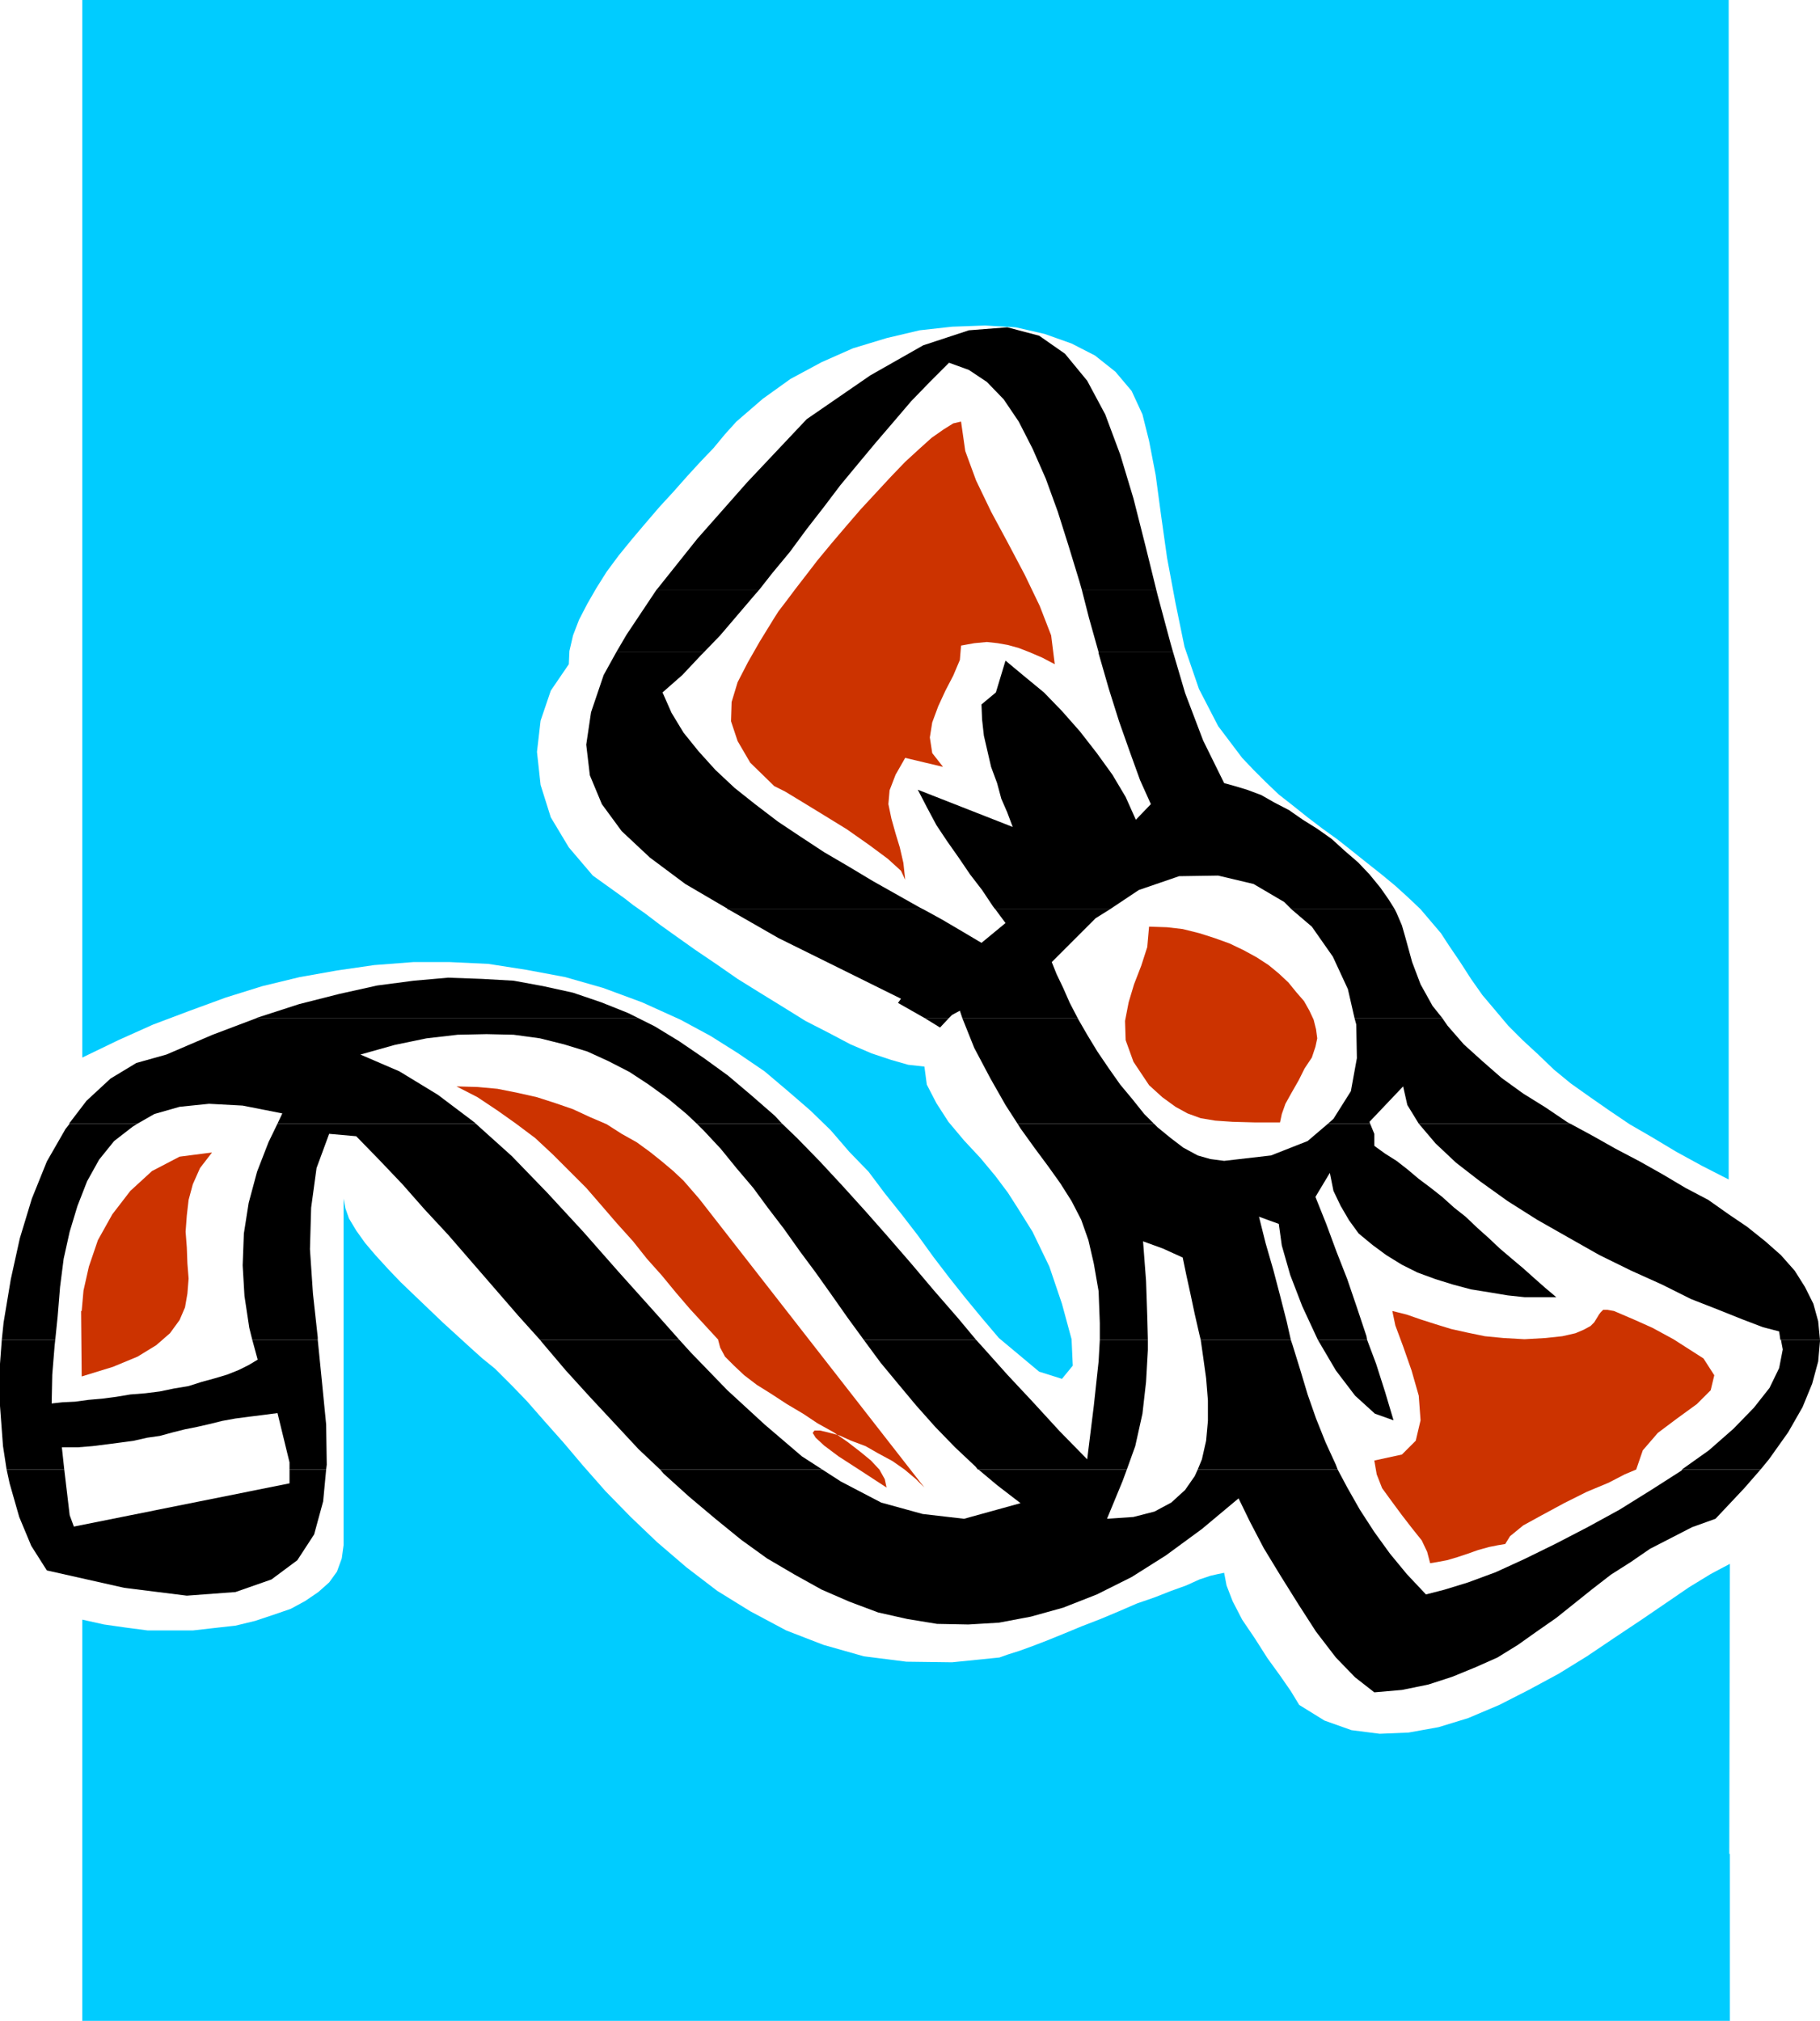
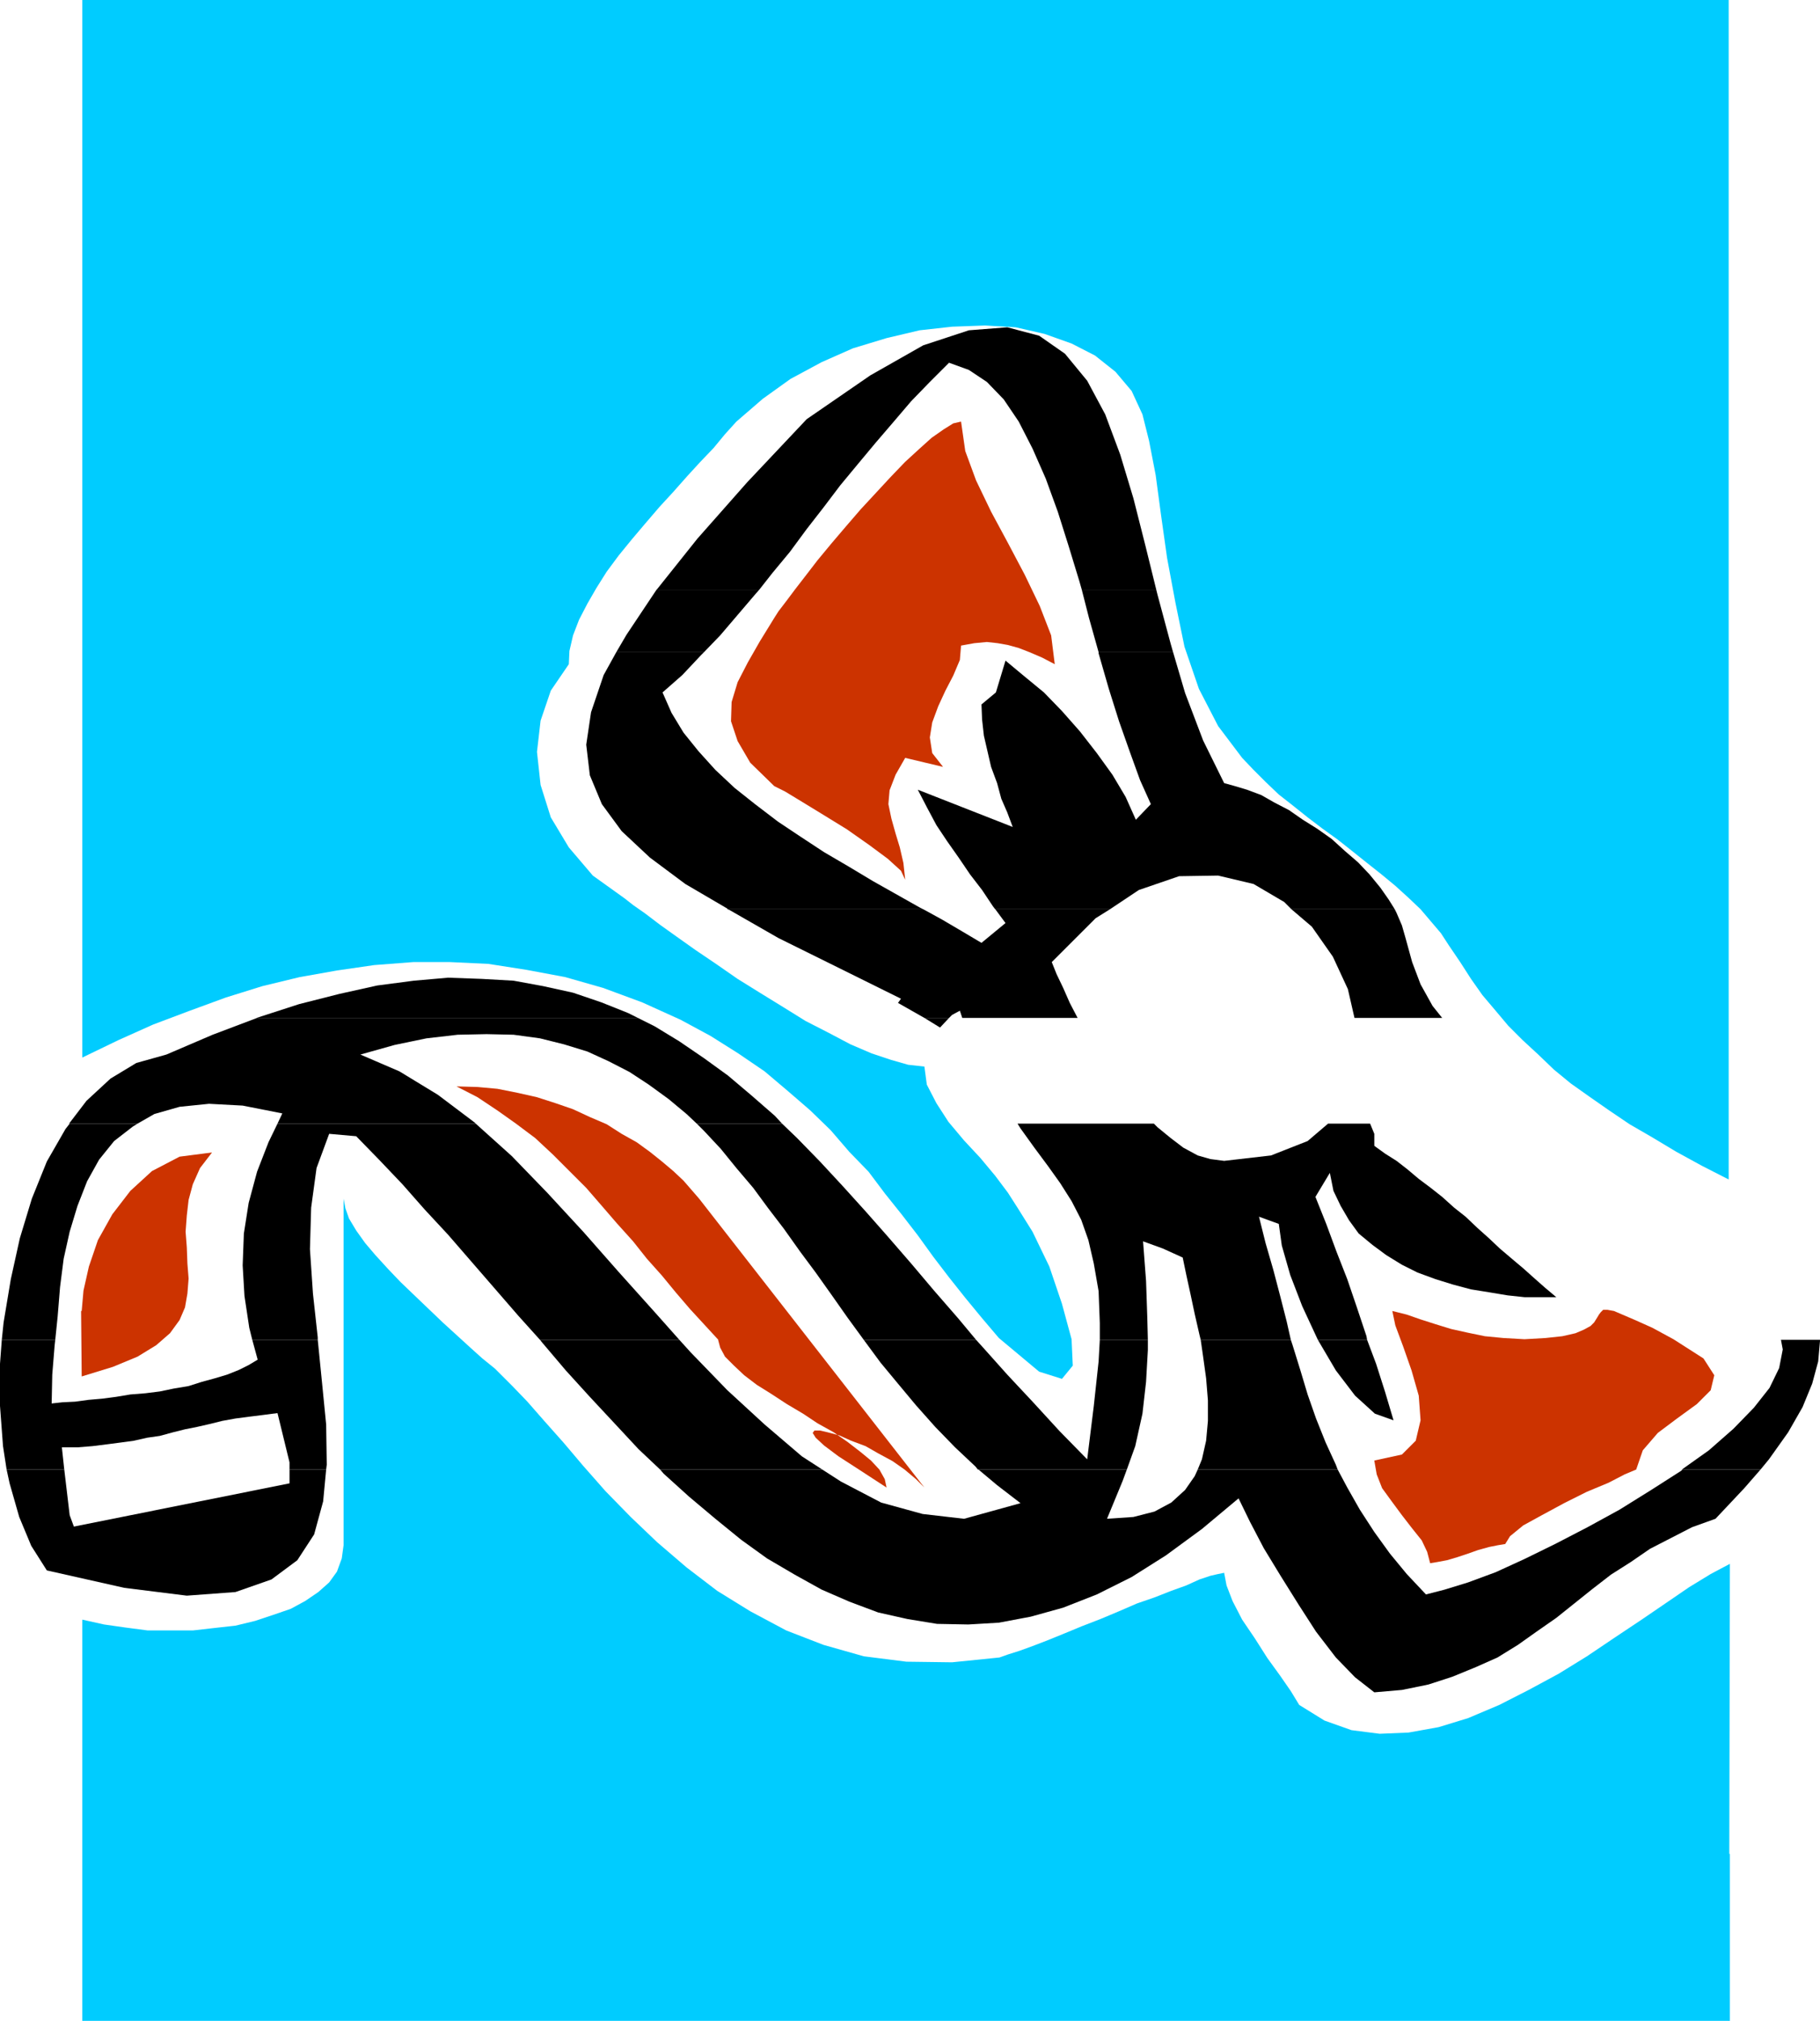
<svg xmlns="http://www.w3.org/2000/svg" xmlns:ns1="http://sodipodi.sourceforge.net/DTD/sodipodi-0.dtd" xmlns:ns2="http://www.inkscape.org/namespaces/inkscape" version="1.0" width="129.553mm" height="143.845mm" id="svg32" ns1:docname="Tie - Bow 01.wmf">
  <ns1:namedview id="namedview32" pagecolor="#ffffff" bordercolor="#000000" borderopacity="0.25" ns2:showpageshadow="2" ns2:pageopacity="0.0" ns2:pagecheckerboard="0" ns2:deskcolor="#d1d1d1" ns2:document-units="mm" />
  <defs id="defs1">
    <pattern id="WMFhbasepattern" patternUnits="userSpaceOnUse" width="6" height="6" x="0" y="0" />
  </defs>
  <path style="fill:#00ccff;fill-opacity:1;fill-rule:evenodd;stroke:none" d="m 465.246,498.749 0.162,-78.036 -5.171,2.747 -5.818,3.554 -6.141,4.201 -6.626,4.524 -7.272,4.847 -7.434,5.008 -7.595,4.685 -8.08,4.362 -7.918,4.039 -8.403,3.554 -7.918,2.423 -8.08,1.454 -7.757,0.323 -7.595,-0.969 -7.272,-2.585 -6.787,-4.201 -2.262,-3.716 -2.909,-4.201 -3.394,-4.685 -3.394,-5.332 -3.394,-5.008 -2.586,-5.008 -1.616,-4.201 -0.646,-3.393 -1.616,0.323 -2.101,0.485 -2.909,0.969 -3.555,1.616 -4.04,1.454 -4.525,1.777 -4.686,1.616 -4.848,2.1 -5.01,2.1 -5.01,1.939 -4.686,1.939 -4.363,1.777 -4.202,1.616 -3.555,1.293 -3.07,0.969 -2.262,0.808 -12.766,1.293 -12.282,-0.162 -11.474,-1.454 -10.827,-3.07 -10.019,-3.878 -9.696,-5.17 -8.888,-5.493 -8.242,-6.301 -7.918,-6.786 -7.11,-6.786 -6.787,-6.947 -5.979,-6.786 -5.333,-6.301 -5.171,-5.816 -4.525,-5.17 -4.04,-4.201 -2.101,-2.1 -2.586,-2.585 -3.394,-2.747 -3.232,-2.908 -3.717,-3.393 -3.717,-3.393 -3.717,-3.554 -3.717,-3.554 -3.878,-3.716 -3.394,-3.554 -3.394,-3.716 -2.747,-3.231 -2.424,-3.393 -1.939,-3.231 -0.97,-2.747 -0.485,-2.585 v 93.223 l -0.485,3.554 -1.293,3.554 -2.101,2.908 -2.909,2.585 -3.555,2.423 -3.878,2.1 -4.686,1.616 -4.848,1.616 -5.333,1.293 -5.818,0.646 -5.656,0.646 h -6.141 -5.979 l -6.141,-0.808 -5.656,-0.808 -5.818,-1.293 V 543.664 H 465.407 v -44.915 0 z" id="path1" />
  <path style="fill:#cc3300;fill-opacity:1;fill-rule:evenodd;stroke:none" d="m 21.816,352.695 0.162,17.611 8.403,-2.585 6.626,-2.747 5.01,-3.07 3.717,-3.231 2.586,-3.554 1.454,-3.393 0.646,-3.716 0.323,-4.039 -0.323,-4.039 -0.162,-4.362 -0.323,-4.201 0.323,-4.362 0.485,-4.201 1.131,-4.201 1.939,-4.362 3.232,-4.201 -8.726,1.131 -7.434,3.878 -5.818,5.332 -4.848,6.301 -3.878,6.947 -2.424,7.109 -1.454,6.463 -0.485,5.493 v 0 z" id="path2" />
  <path style="fill:#cc3300;fill-opacity:1;fill-rule:evenodd;stroke:none" d="m 193.112,360.127 0.646,2.423 1.293,2.423 2.424,2.423 2.747,2.585 3.394,2.585 3.878,2.423 4.202,2.747 4.363,2.585 3.878,2.585 4.363,2.423 3.717,2.585 3.555,2.747 2.747,2.262 2.262,2.423 1.454,2.585 0.485,2.262 -7.434,-4.847 -5.494,-3.554 -3.878,-2.908 -2.262,-2.1 -0.808,-1.293 0.485,-0.646 h 1.454 l 2.101,0.485 3.07,0.808 3.232,1.454 3.878,1.454 3.394,1.939 3.878,2.1 3.232,2.262 3.07,2.585 2.262,2.262 -60.6,-77.712 -2.101,-2.423 -2.101,-2.423 -2.747,-2.585 -3.07,-2.585 -3.232,-2.585 -3.555,-2.585 -4.04,-2.262 -4.04,-2.585 -4.525,-1.939 -4.525,-2.1 -4.686,-1.616 -5.01,-1.616 -5.01,-1.131 -5.656,-1.131 -5.333,-0.485 -5.656,-0.162 5.656,2.908 5.333,3.554 5.01,3.554 5.171,3.878 4.686,4.362 4.525,4.524 4.525,4.524 4.202,4.847 4.04,4.685 4.363,4.847 3.717,4.685 4.04,4.524 3.717,4.524 3.878,4.524 3.717,4.039 3.717,4.039 v 0 z" id="path3" />
-   <path style="fill:#cc3300;fill-opacity:1;fill-rule:evenodd;stroke:none" d="m 354.388,279.345 -0.323,-2.423 -0.646,-2.585 -1.131,-2.423 -1.454,-2.585 -2.101,-2.423 -2.101,-2.585 -2.586,-2.423 -2.747,-2.262 -3.232,-2.1 -3.555,-1.939 -3.717,-1.777 -4.04,-1.454 -4.04,-1.293 -4.525,-1.131 -4.202,-0.485 -4.848,-0.162 -0.485,5.493 -1.616,5.008 -1.939,5.008 -1.454,4.847 -0.97,5.008 0.162,5.17 2.101,5.816 4.202,6.301 3.555,3.231 3.555,2.585 3.232,1.777 3.555,1.293 3.878,0.646 4.686,0.323 5.979,0.162 h 6.787 l 0.485,-2.262 0.97,-2.747 1.616,-2.908 1.939,-3.393 1.616,-3.231 1.939,-2.908 0.97,-2.908 z" id="path4" />
  <path style="fill:#cc3300;fill-opacity:1;fill-rule:evenodd;stroke:none" d="m 440.198,395.348 1.778,-5.17 4.04,-4.685 5.171,-3.878 5.333,-3.878 3.717,-3.716 0.97,-4.039 -2.909,-4.524 -8.08,-5.17 -5.656,-3.07 -4.686,-2.1 -3.394,-1.454 -2.262,-0.969 -1.778,-0.323 h -1.131 l -0.646,0.646 -0.485,0.646 -0.485,0.808 -0.808,1.293 -0.97,0.969 -1.778,0.969 -2.262,0.969 -3.555,0.808 -4.525,0.485 -5.656,0.323 -5.656,-0.323 -5.01,-0.485 -4.686,-0.969 -4.363,-0.969 -4.202,-1.293 -4.04,-1.293 -3.717,-1.293 -3.878,-0.969 0.808,3.878 2.101,5.655 2.262,6.463 1.939,6.786 0.485,6.624 -1.293,5.493 -3.717,3.716 -7.434,1.616 0.646,3.716 1.454,3.716 2.586,3.554 2.747,3.716 2.747,3.554 2.586,3.231 1.454,3.07 0.808,3.07 1.939,-0.323 2.586,-0.485 2.747,-0.808 2.909,-0.969 2.747,-0.969 2.909,-0.808 2.424,-0.485 1.939,-0.323 1.293,-2.1 3.555,-2.908 5.01,-2.747 5.979,-3.231 6.141,-3.07 5.818,-2.423 4.363,-2.262 z" id="path5" />
  <path style="fill:#cc3300;fill-opacity:1;fill-rule:evenodd;stroke:none" d="m 258.56,173.682 3.555,-0.646 3.394,-0.323 2.909,0.323 2.747,0.485 2.909,0.808 2.909,1.131 3.394,1.454 3.394,1.777 -0.97,-7.755 -3.07,-7.917 -4.04,-8.401 -4.525,-8.563 -4.525,-8.401 -4.04,-8.401 -2.909,-7.917 -1.131,-7.917 -2.101,0.485 -2.586,1.616 -3.232,2.262 -3.232,2.908 -3.878,3.554 -3.878,4.039 -4.04,4.362 -4.04,4.362 -4.04,4.685 -3.717,4.362 -3.878,4.685 -3.232,4.201 -2.747,3.554 -2.424,3.231 -2.101,2.747 -1.131,1.777 -3.878,6.301 -3.232,5.655 -2.747,5.332 -1.616,5.332 -0.162,5.17 1.778,5.332 3.394,5.816 6.464,6.301 2.909,1.454 4.525,2.747 5.818,3.554 6.302,3.878 5.979,4.201 5.01,3.716 3.555,3.231 1.131,2.423 -0.485,-4.524 -0.97,-4.201 -1.131,-3.716 -1.131,-4.039 -0.808,-3.878 0.323,-3.716 1.616,-4.201 2.586,-4.524 10.181,2.423 -2.909,-3.716 -0.646,-4.201 0.646,-4.039 1.616,-4.362 1.939,-4.201 2.101,-4.039 1.778,-4.201 z" id="path6" />
  <path style="fill:#00ccff;fill-opacity:1;fill-rule:evenodd;stroke:none" d="m 153.035,178.69 0.162,-3.554 0.97,-4.201 1.616,-4.201 2.262,-4.362 2.424,-4.201 2.747,-4.362 3.232,-4.362 3.555,-4.362 3.555,-4.201 3.878,-4.524 3.717,-4.039 3.717,-4.201 3.555,-3.878 3.555,-3.716 3.07,-3.716 3.07,-3.393 7.11,-6.139 7.434,-5.332 8.403,-4.524 8.403,-3.716 9.05,-2.747 8.888,-2.1 8.726,-0.969 8.888,-0.323 8.242,0.485 7.757,1.777 7.272,2.585 6.302,3.231 5.494,4.362 4.363,5.17 2.909,6.301 1.778,7.109 1.778,9.209 1.454,10.825 1.616,11.471 2.262,12.117 2.424,11.794 3.878,11.31 5.171,10.017 6.464,8.563 3.07,3.231 3.232,3.231 3.555,3.393 3.717,2.908 4.04,3.231 4.04,3.07 4.04,2.908 3.878,3.07 4.04,3.231 3.878,3.07 3.717,3.07 3.555,3.231 3.232,3.07 2.747,3.231 2.747,3.231 2.101,3.231 3.07,4.524 2.909,4.524 3.07,4.362 3.555,4.201 3.394,4.039 3.878,3.878 4.202,3.878 4.202,4.039 4.525,3.716 5.01,3.554 5.333,3.716 5.494,3.716 6.141,3.554 6.464,3.878 6.787,3.716 7.272,3.716 V 0 H 22.139 v 284.515 l 9.696,-4.685 9.373,-4.201 9.858,-3.716 9.696,-3.554 9.858,-3.07 10.019,-2.423 10.019,-1.777 10.019,-1.454 10.504,-0.808 h 9.858 l 10.342,0.485 10.342,1.616 10.342,1.939 10.181,2.908 10.504,3.878 10.342,4.685 8.08,4.362 7.434,4.685 7.11,4.847 6.302,5.332 5.979,5.17 5.494,5.332 5.01,5.816 5.171,5.332 4.363,5.816 4.525,5.655 4.363,5.655 4.202,5.816 4.202,5.493 4.363,5.493 4.525,5.493 4.525,5.332 10.827,9.048 6.141,1.939 2.909,-3.554 -0.323,-7.109 -2.586,-9.532 -3.394,-10.017 -4.525,-9.371 -4.04,-6.463 -2.586,-4.039 -3.394,-4.524 -4.04,-4.847 -4.363,-4.685 -4.202,-5.008 -3.232,-5.008 -2.586,-5.008 -0.646,-4.847 -4.363,-0.485 -4.525,-1.293 -5.333,-1.777 -5.656,-2.423 -5.818,-3.07 -6.302,-3.231 -5.979,-3.716 -6.302,-3.878 -5.979,-3.716 -5.818,-4.039 -5.494,-3.716 -5.01,-3.554 -4.525,-3.231 -4.04,-3.07 -3.232,-2.262 -2.262,-1.777 -8.565,-6.139 -6.464,-7.594 -4.848,-8.078 -2.747,-8.724 -0.97,-8.886 0.97,-8.401 2.747,-8.078 z" id="path7" />
  <path style="fill:#000000;fill-opacity:1;fill-rule:evenodd;stroke:none" d="m 176.629,158.656 0.162,-0.162 10.827,-13.571 13.413,-15.187 15.998,-16.964 17.13,-11.794 14.221,-8.078 12.282,-4.039 10.342,-0.808 8.565,2.262 6.949,4.847 5.979,7.27 4.848,9.048 4.04,10.825 3.555,11.794 3.232,12.764 2.909,11.794 h -20.038 l -0.646,-2.262 -2.909,-9.532 -2.909,-9.209 -3.232,-8.886 -3.555,-8.078 -3.717,-7.27 -4.04,-5.978 -4.525,-4.685 -4.848,-3.231 -5.333,-1.939 -5.171,5.17 -5.01,5.17 -4.686,5.493 -4.848,5.655 -4.848,5.816 -4.686,5.655 -4.525,5.978 -4.525,5.816 -4.525,6.139 -4.686,5.655 -3.555,4.524 z" id="path8" />
  <path style="fill:#000000;fill-opacity:1;fill-rule:evenodd;stroke:none" d="m 165.801,175.459 2.747,-4.685 8.08,-12.117 h 27.634 l -1.131,1.293 -4.686,5.493 -4.686,5.493 -4.363,4.524 h -23.594 z" id="path9" />
  <path style="fill:#000000;fill-opacity:1;fill-rule:evenodd;stroke:none" d="m 295.566,175.459 -2.586,-9.209 -1.939,-7.594 h 20.038 l 0.323,1.293 3.555,13.248 0.646,2.262 h -20.038 z" id="path10" />
  <path style="fill:#000000;fill-opacity:1;fill-rule:evenodd;stroke:none" d="m 195.697,244.447 -11.312,-6.624 -9.534,-7.109 -7.595,-7.109 -5.333,-7.27 -3.232,-7.755 -0.97,-8.24 1.293,-8.724 3.394,-10.017 3.394,-6.139 h 23.594 l -0.808,0.808 -5.01,5.332 -5.333,4.685 2.424,5.493 3.232,5.332 4.04,5.008 4.525,5.008 5.171,4.847 5.494,4.362 6.141,4.685 6.302,4.201 6.141,4.039 6.626,3.878 6.464,3.878 6.302,3.554 6.302,3.554 0.97,0.485 h -52.682 v 0 z" id="path11" />
  <path style="fill:#000000;fill-opacity:1;fill-rule:evenodd;stroke:none" d="m 267.609,244.447 -0.485,-0.646 -2.909,-4.362 -3.232,-4.201 -3.07,-4.524 -3.07,-4.362 -2.909,-4.362 -2.586,-4.847 -2.424,-4.685 25.533,10.017 -1.454,-3.878 -1.616,-3.716 -1.131,-4.201 -1.616,-4.362 -0.97,-4.201 -0.97,-4.201 -0.485,-4.362 -0.162,-4.039 3.878,-3.231 2.586,-8.563 4.848,4.039 5.494,4.524 4.848,5.008 4.848,5.493 4.525,5.816 4.202,5.816 3.555,5.978 2.747,6.139 4.04,-4.201 -2.909,-6.463 -2.747,-7.594 -2.909,-8.24 -2.747,-8.724 -2.747,-9.532 v -0.323 h 20.038 l 3.232,10.986 4.848,12.764 5.656,11.471 2.909,0.808 3.232,0.969 3.878,1.454 3.394,1.939 4.04,2.1 3.717,2.585 3.878,2.423 3.878,2.747 3.555,3.231 3.555,3.07 3.07,3.231 2.909,3.554 2.262,3.231 1.616,2.585 h -27.795 l -1.939,-1.939 -8.242,-4.847 -9.534,-2.262 -10.504,0.162 -10.827,3.716 -7.757,5.17 H 267.771 v 0 z" id="path12" />
  <path style="fill:#000000;fill-opacity:1;fill-rule:evenodd;stroke:none" d="m 69.003,273.852 11.474,-3.716 10.827,-2.747 10.181,-2.262 9.858,-1.293 9.211,-0.808 9.05,0.323 8.565,0.485 7.918,1.454 8.08,1.777 7.595,2.585 7.272,2.908 2.586,1.293 H 69.165 v 0 z" id="path13" />
  <path style="fill:#000000;fill-opacity:1;fill-rule:evenodd;stroke:none" d="m 248.702,273.852 -7.11,-4.039 0.808,-1.131 -17.291,-8.563 -15.675,-7.755 -13.251,-7.594 -0.485,-0.162 h 52.682 l 5.01,2.747 5.494,3.231 5.171,3.07 6.464,-5.332 -2.747,-3.716 h 30.866 l -3.878,2.423 -11.797,11.794 1.293,3.231 1.778,3.716 1.778,4.039 2.101,4.039 h -31.027 l -0.646,-1.939 -2.101,1.131 -0.808,0.808 h -6.626 z" id="path14" />
  <path style="fill:#000000;fill-opacity:1;fill-rule:evenodd;stroke:none" d="m 364.408,273.852 -1.778,-7.755 -4.04,-8.724 -5.656,-8.078 -5.494,-4.685 h 27.795 l 0.485,0.969 1.454,3.393 0.97,3.393 1.778,6.463 2.262,5.978 3.232,5.816 2.586,3.231 h -23.594 z" id="path15" />
  <path style="fill:#000000;fill-opacity:1;fill-rule:evenodd;stroke:none" d="m 18.584,302.287 4.686,-6.139 6.464,-5.978 6.949,-4.201 8.08,-2.262 12.443,-5.332 11.958,-4.524 H 171.619 l 4.525,2.262 6.626,4.039 6.626,4.524 6.464,4.685 6.302,5.332 6.302,5.493 1.939,2.1 h -22.947 l -2.747,-2.585 -4.848,-4.039 -5.333,-3.878 -5.171,-3.393 -5.656,-2.908 -5.656,-2.585 -6.302,-1.939 -6.464,-1.616 -7.11,-0.969 -7.272,-0.162 -7.757,0.162 -8.403,0.969 -8.565,1.777 -9.211,2.585 10.504,4.524 10.342,6.301 9.858,7.432 0.323,0.323 H 74.659 l 1.293,-2.747 -10.666,-2.1 -9.05,-0.485 -7.918,0.808 -6.787,1.939 -4.525,2.585 h -18.261 v 0 z" id="path16" />
-   <path style="fill:#000000;fill-opacity:1;fill-rule:evenodd;stroke:none" d="m 273.75,302.287 -3.232,-5.008 -4.04,-7.109 -4.363,-8.24 -3.232,-8.078 h 31.027 l 0.162,0.323 2.424,4.201 2.747,4.524 3.07,4.524 3.07,4.362 3.232,3.878 3.232,4.039 2.586,2.585 h -36.683 z" id="path17" />
-   <path style="fill:#000000;fill-opacity:1;fill-rule:evenodd;stroke:none" d="m 357.297,302.287 1.454,-1.293 4.686,-7.432 1.616,-8.886 -0.162,-9.048 -0.485,-1.777 h 23.594 l 1.454,2.1 4.363,5.008 5.01,4.524 5.171,4.524 5.818,4.201 5.979,3.716 5.979,4.039 0.646,0.323 h -40.723 l -3.07,-5.008 -1.131,-5.008 -9.05,9.532 0.162,0.485 z" id="path18" />
  <path style="fill:#000000;fill-opacity:1;fill-rule:evenodd;stroke:none" d="m 248.702,273.852 4.202,2.585 2.424,-2.585 h -6.626 z" id="path19" />
  <path style="fill:#000000;fill-opacity:1;fill-rule:evenodd;stroke:none" d="m 0.485,360.45 0.485,-4.685 1.939,-11.633 2.424,-10.986 3.232,-10.663 4.04,-10.017 5.01,-8.724 1.131,-1.454 h 18.261 l -1.293,0.808 -5.01,3.878 -4.04,5.008 -3.232,5.816 -2.586,6.624 -2.101,6.947 -1.616,7.27 -0.97,7.594 -0.646,7.917 -0.646,6.301 H 0.485 Z" id="path20" />
  <path style="fill:#000000;fill-opacity:1;fill-rule:evenodd;stroke:none" d="m 67.872,360.45 -0.808,-3.231 -1.293,-8.563 -0.485,-8.24 0.323,-8.563 1.293,-8.24 2.262,-8.401 3.07,-7.917 2.424,-5.008 h 53.328 l 9.696,8.724 9.534,9.855 9.696,10.502 9.534,10.825 9.858,10.986 6.464,7.27 h -37.491 l -5.818,-6.463 -6.302,-7.27 -6.302,-7.27 -6.302,-7.27 -6.302,-6.786 -5.979,-6.786 -6.302,-6.624 -6.141,-6.301 -7.272,-0.646 -3.394,9.209 -1.454,10.663 -0.323,11.148 0.808,11.956 1.293,11.794 v 0.646 h -17.614 z" id="path21" />
  <path style="fill:#000000;fill-opacity:1;fill-rule:evenodd;stroke:none" d="m 232.381,360.45 -4.363,-5.978 -4.202,-5.978 -4.363,-6.139 -4.202,-5.655 -4.363,-6.139 -4.202,-5.493 -4.04,-5.493 -4.525,-5.332 -4.202,-5.17 -4.525,-4.847 -1.939,-1.939 h 22.947 l 4.04,3.878 6.141,6.301 6.141,6.624 6.141,6.786 5.979,6.786 6.302,7.27 6.141,7.27 6.464,7.432 4.848,5.816 h -30.219 z" id="path22" />
  <path style="fill:#000000;fill-opacity:1;fill-rule:evenodd;stroke:none" d="m 295.889,360.45 v -4.524 l -0.323,-8.563 -1.293,-7.432 -1.454,-6.301 -1.939,-5.493 -2.586,-5.008 -3.07,-4.847 -3.232,-4.524 -3.717,-5.008 -3.717,-5.17 -0.808,-1.293 h 36.683 l 0.97,0.969 3.555,2.908 3.394,2.585 3.878,2.1 3.394,0.969 3.717,0.485 12.605,-1.454 9.858,-3.878 5.494,-4.685 h 11.312 l 1.131,2.747 v 3.231 l 2.909,2.1 3.07,1.939 2.909,2.262 3.07,2.585 3.232,2.423 3.07,2.423 3.232,2.908 3.07,2.423 3.232,3.07 3.07,2.747 2.909,2.747 3.232,2.747 3.07,2.585 3.07,2.747 2.747,2.423 3.07,2.585 h -4.202 -4.363 l -4.525,-0.485 -4.848,-0.808 -5.01,-0.808 -4.848,-1.293 -4.686,-1.454 -4.848,-1.777 -4.202,-2.1 -4.202,-2.585 -3.717,-2.747 -3.717,-3.07 -2.586,-3.554 -2.262,-3.878 -1.939,-4.039 -0.97,-4.847 -3.878,6.463 2.909,7.27 2.747,7.432 2.909,7.432 2.586,7.594 2.586,7.755 0.162,0.969 H 354.55 l -4.202,-9.048 -3.232,-8.401 -2.262,-7.917 -0.808,-5.816 -5.333,-1.939 1.778,7.109 2.101,7.27 1.778,6.786 1.778,6.947 1.131,5.008 h -24.24 l -0.323,-1.293 -1.293,-5.655 -1.131,-5.332 -1.131,-5.17 -0.97,-4.685 -5.333,-2.423 -5.333,-1.939 0.808,10.663 0.323,9.532 0.162,6.301 h -12.928 z" id="path23" />
-   <path style="fill:#000000;fill-opacity:1;fill-rule:evenodd;stroke:none" d="m 478.982,360.45 -0.323,-2.262 -4.363,-1.131 -5.494,-2.1 -6.464,-2.585 -7.434,-2.908 -7.757,-3.878 -8.242,-3.716 -8.565,-4.201 -8.565,-4.847 -8.242,-4.685 -7.918,-5.008 -7.434,-5.332 -6.464,-5.008 -5.494,-5.17 -4.525,-5.332 h 40.723 l 5.979,3.231 6.302,3.554 6.464,3.393 6.302,3.554 5.979,3.554 6.141,3.231 5.494,3.878 5.01,3.393 4.848,3.878 4.202,3.716 3.717,4.201 2.747,4.362 2.262,4.524 1.293,4.685 0.485,5.008 h -10.504 v 0 z" id="path24" />
  <path style="fill:#000000;fill-opacity:1;fill-rule:evenodd;stroke:none" d="M 1.778,395.348 0.808,389.047 0,378.222 V 366.913 l 0.485,-6.463 H 14.867 l -0.162,1.454 -0.646,7.917 -0.162,7.755 2.909,-0.323 3.394,-0.162 3.555,-0.485 3.717,-0.323 3.717,-0.485 3.878,-0.646 4.04,-0.323 3.878,-0.485 3.878,-0.808 3.878,-0.646 3.555,-1.131 3.555,-0.969 3.232,-0.969 3.232,-1.293 2.586,-1.293 2.424,-1.454 -1.454,-5.332 h 17.614 l 1.131,11.31 1.131,11.471 0.162,10.825 -0.162,1.293 h -9.858 v -1.939 l -3.232,-13.248 -3.717,0.485 -3.878,0.485 -3.717,0.485 -3.555,0.646 -3.232,0.808 -3.555,0.808 -3.232,0.646 -3.232,0.808 -3.555,0.969 -3.394,0.485 -3.555,0.808 -3.555,0.485 -3.717,0.485 -3.878,0.485 -4.04,0.323 h -4.202 l 0.646,5.978 H 1.778 Z" id="path25" />
  <path style="fill:#000000;fill-opacity:1;fill-rule:evenodd;stroke:none" d="m 177.598,395.348 -5.818,-5.493 -6.464,-6.947 -6.626,-7.109 -6.464,-7.109 -6.302,-7.432 -0.646,-0.808 h 37.491 l 3.07,3.393 9.858,10.179 10.019,9.209 10.019,8.563 5.494,3.554 H 177.598 Z" id="path26" />
  <path style="fill:#000000;fill-opacity:1;fill-rule:evenodd;stroke:none" d="m 263.084,395.348 -0.646,-0.808 -5.494,-5.17 -5.333,-5.493 -5.171,-5.816 -4.848,-5.816 -4.686,-5.655 -4.525,-6.139 h 30.219 l 1.616,1.777 6.787,7.594 6.949,7.432 7.11,7.755 7.434,7.594 1.778,-14.379 1.293,-11.956 0.323,-5.816 h 12.928 v 2.747 l -0.485,8.563 -0.97,8.563 -1.939,8.724 -2.262,6.301 H 263.246 v 0 z" id="path27" />
  <path style="fill:#000000;fill-opacity:1;fill-rule:evenodd;stroke:none" d="m 322.23,395.348 1.131,-2.747 1.131,-5.008 0.485,-5.332 v -5.493 l -0.485,-5.978 -0.808,-5.816 -0.646,-4.524 h 24.24 l 0.485,1.454 2.101,6.786 1.939,6.463 2.262,6.463 2.586,6.463 2.747,5.978 0.485,1.293 z" id="path28" />
  <path style="fill:#000000;fill-opacity:1;fill-rule:evenodd;stroke:none" d="m 452.479,395.348 7.272,-5.17 6.626,-5.816 5.494,-5.655 4.202,-5.332 2.586,-5.332 0.97,-5.008 -0.485,-2.585 h 10.504 v 0.323 l -0.485,5.493 -1.616,5.978 -2.586,6.301 -3.878,6.786 -5.171,7.27 -2.262,2.747 h -21.008 v 0 z" id="path29" />
  <path style="fill:#000000;fill-opacity:1;fill-rule:evenodd;stroke:none" d="m 354.55,360.45 4.848,8.24 5.171,6.786 5.333,4.847 5.01,1.777 -2.262,-7.594 -2.424,-7.594 -2.424,-6.463 H 354.55 Z" id="path30" />
  <path style="fill:#000000;fill-opacity:1;fill-rule:evenodd;stroke:none" d="m 1.778,395.348 0.808,3.716 2.586,9.048 3.232,7.755 4.202,6.624 20.846,4.685 16.806,2.1 13.09,-0.969 9.696,-3.393 6.949,-5.17 4.525,-6.947 2.424,-8.886 0.808,-8.563 h -9.858 v 3.716 l -58.014,11.633 -1.131,-3.07 -1.454,-12.279 H 1.778 Z" id="path31" />
  <path style="fill:#000000;fill-opacity:1;fill-rule:evenodd;stroke:none" d="m 177.598,395.348 0.97,1.131 6.787,6.139 7.11,5.978 6.949,5.655 6.949,5.008 7.434,4.362 7.272,4.039 7.434,3.231 7.757,2.908 7.918,1.777 7.918,1.293 8.403,0.162 8.242,-0.485 8.565,-1.616 8.726,-2.423 9.05,-3.554 9.373,-4.685 9.211,-5.816 9.696,-7.109 9.858,-8.24 3.07,6.301 3.717,7.109 4.525,7.432 4.848,7.755 4.686,7.27 5.333,6.947 5.171,5.332 5.171,4.039 7.434,-0.646 7.11,-1.454 6.464,-2.1 6.302,-2.585 5.818,-2.585 5.494,-3.393 5.01,-3.554 5.333,-3.716 4.848,-3.878 4.848,-3.878 5.01,-3.878 5.333,-3.393 5.171,-3.554 5.656,-2.908 5.656,-2.908 6.302,-2.262 7.757,-8.24 4.363,-5.008 h -21.008 l -0.323,0.323 -8.08,5.17 -8.565,5.332 -8.565,4.685 -8.726,4.524 -8.242,4.039 -7.757,3.554 -7.434,2.747 -6.302,1.939 -5.01,1.293 -5.171,-5.493 -4.525,-5.493 -4.202,-5.816 -3.878,-5.978 -3.394,-5.978 -2.586,-4.847 h -37.653 l -0.808,1.777 -2.586,3.716 -3.717,3.393 -4.525,2.423 -5.656,1.454 -7.11,0.485 4.202,-10.179 1.131,-3.07 H 263.246 l 5.01,4.201 6.302,4.847 -15.19,4.201 -11.15,-1.293 -11.15,-3.07 -10.827,-5.655 -5.01,-3.231 H 177.598 Z" id="path32" />
</svg>